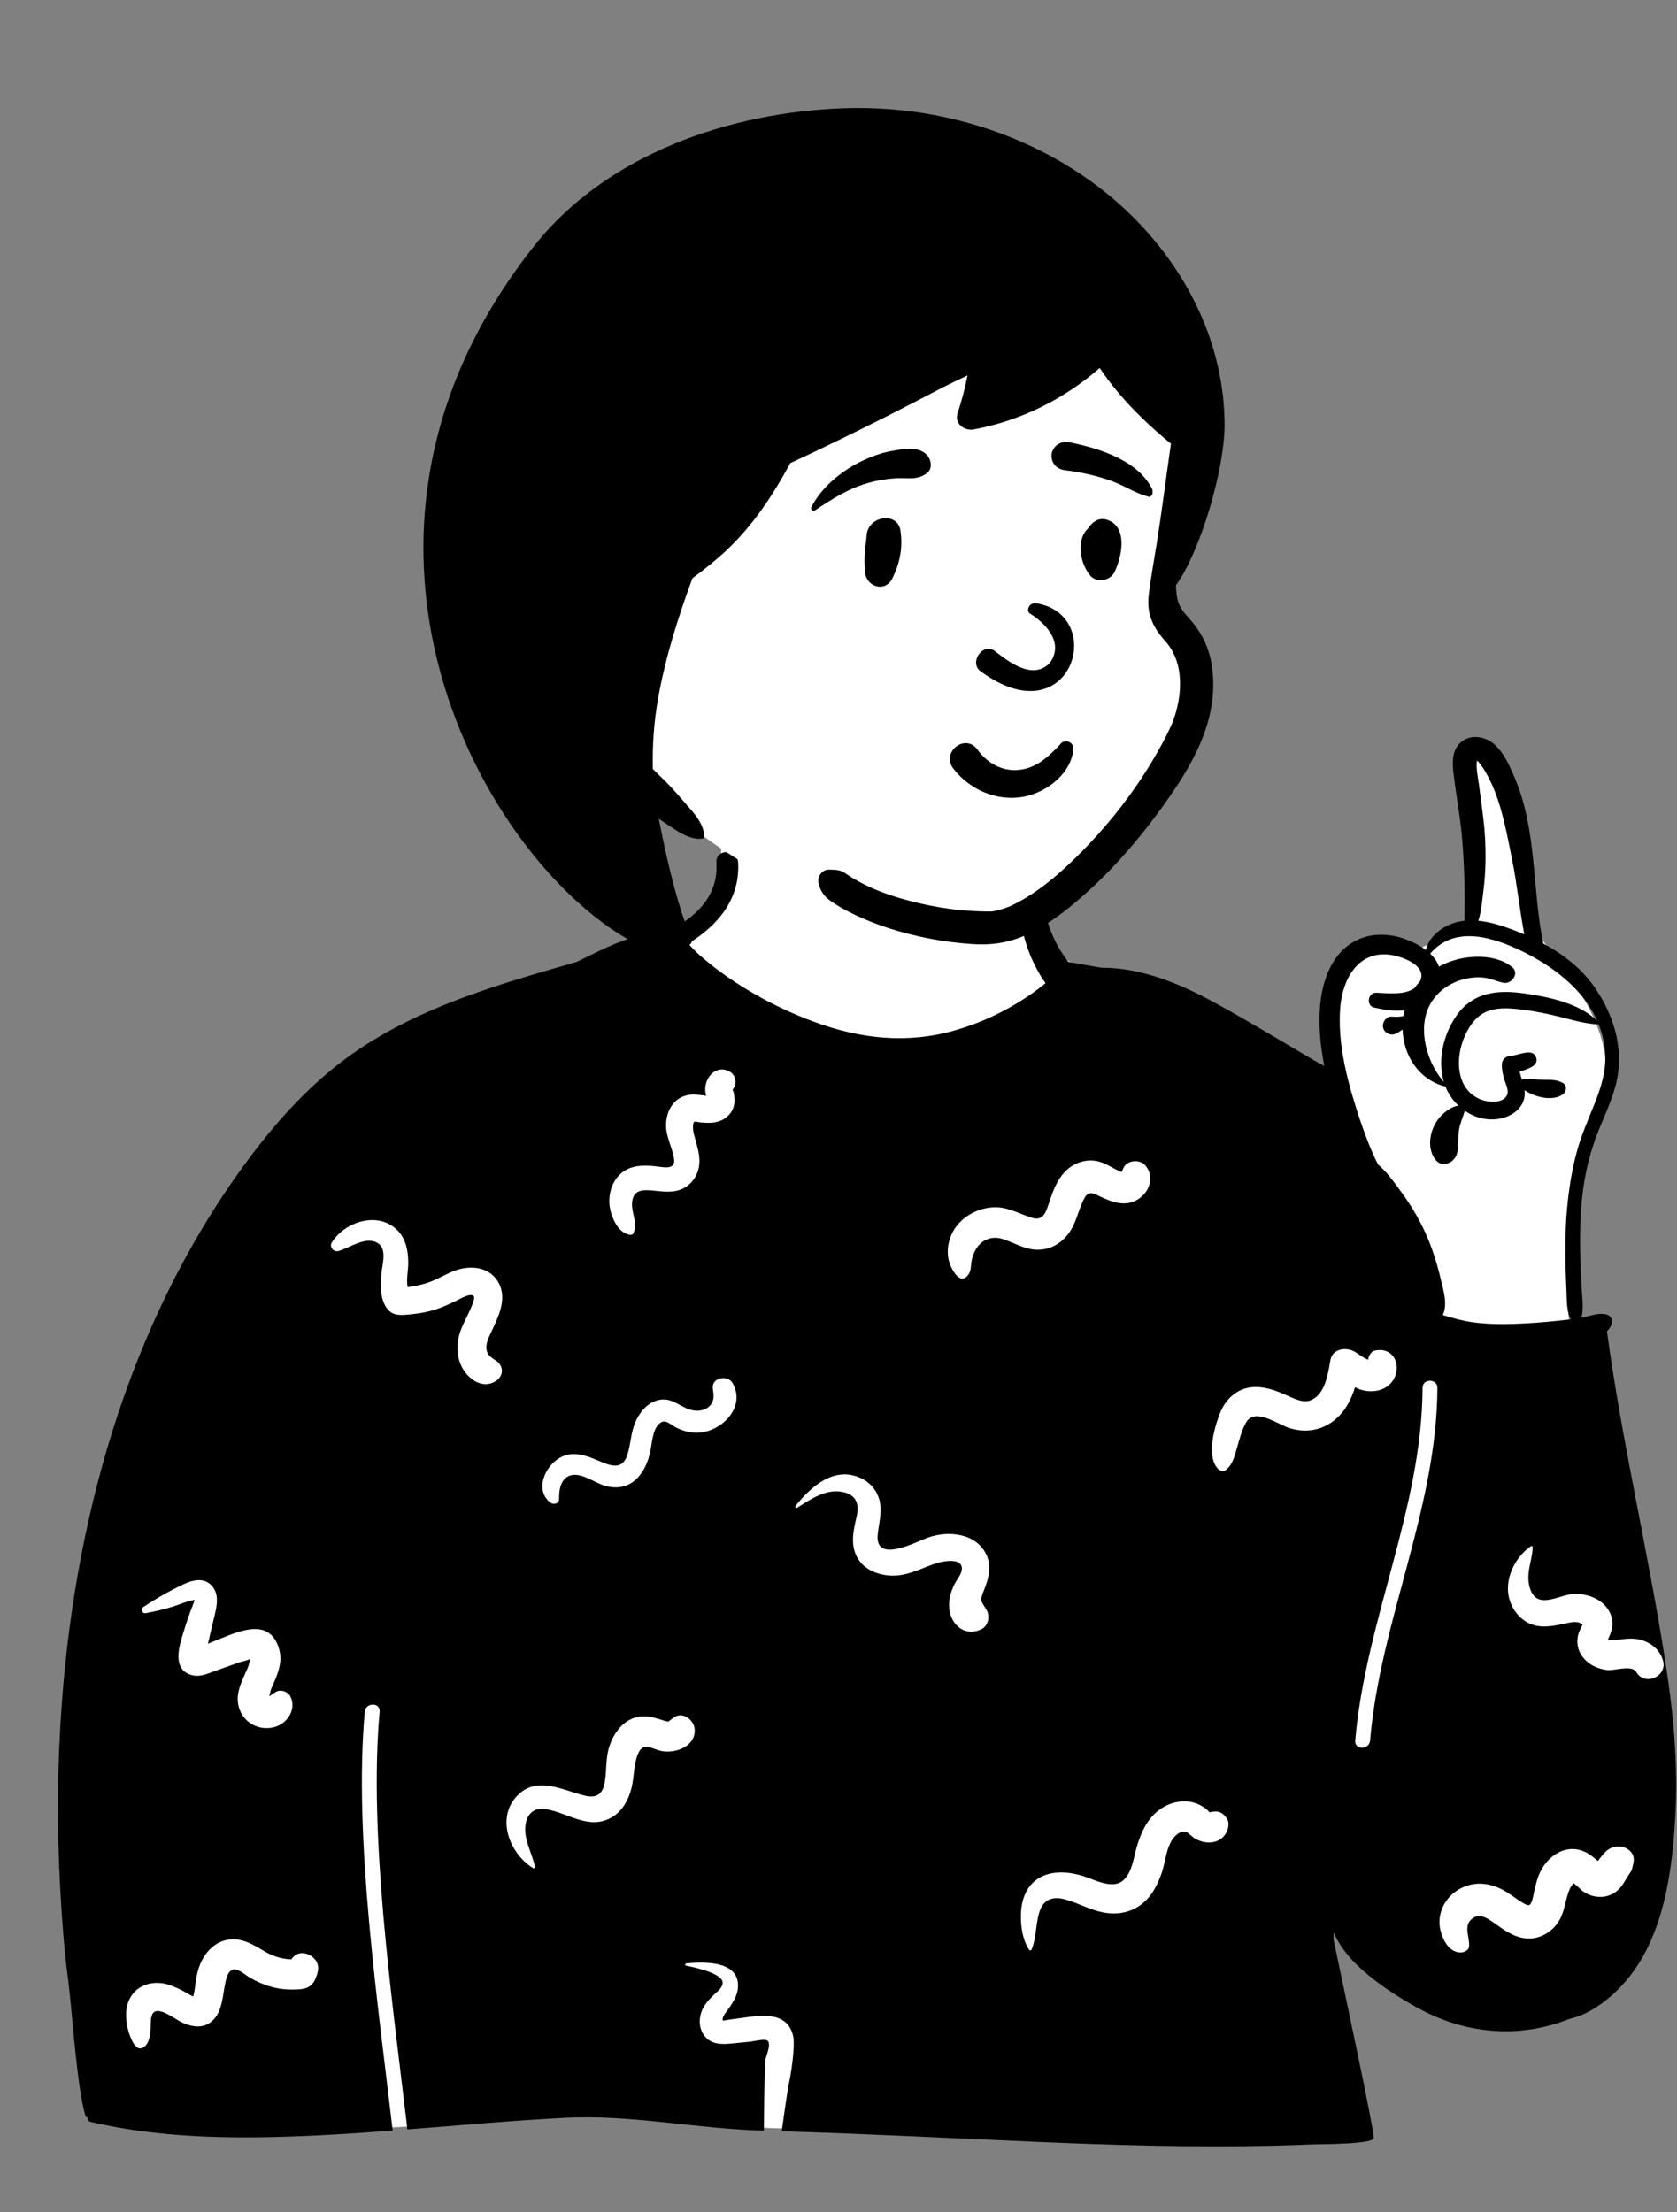
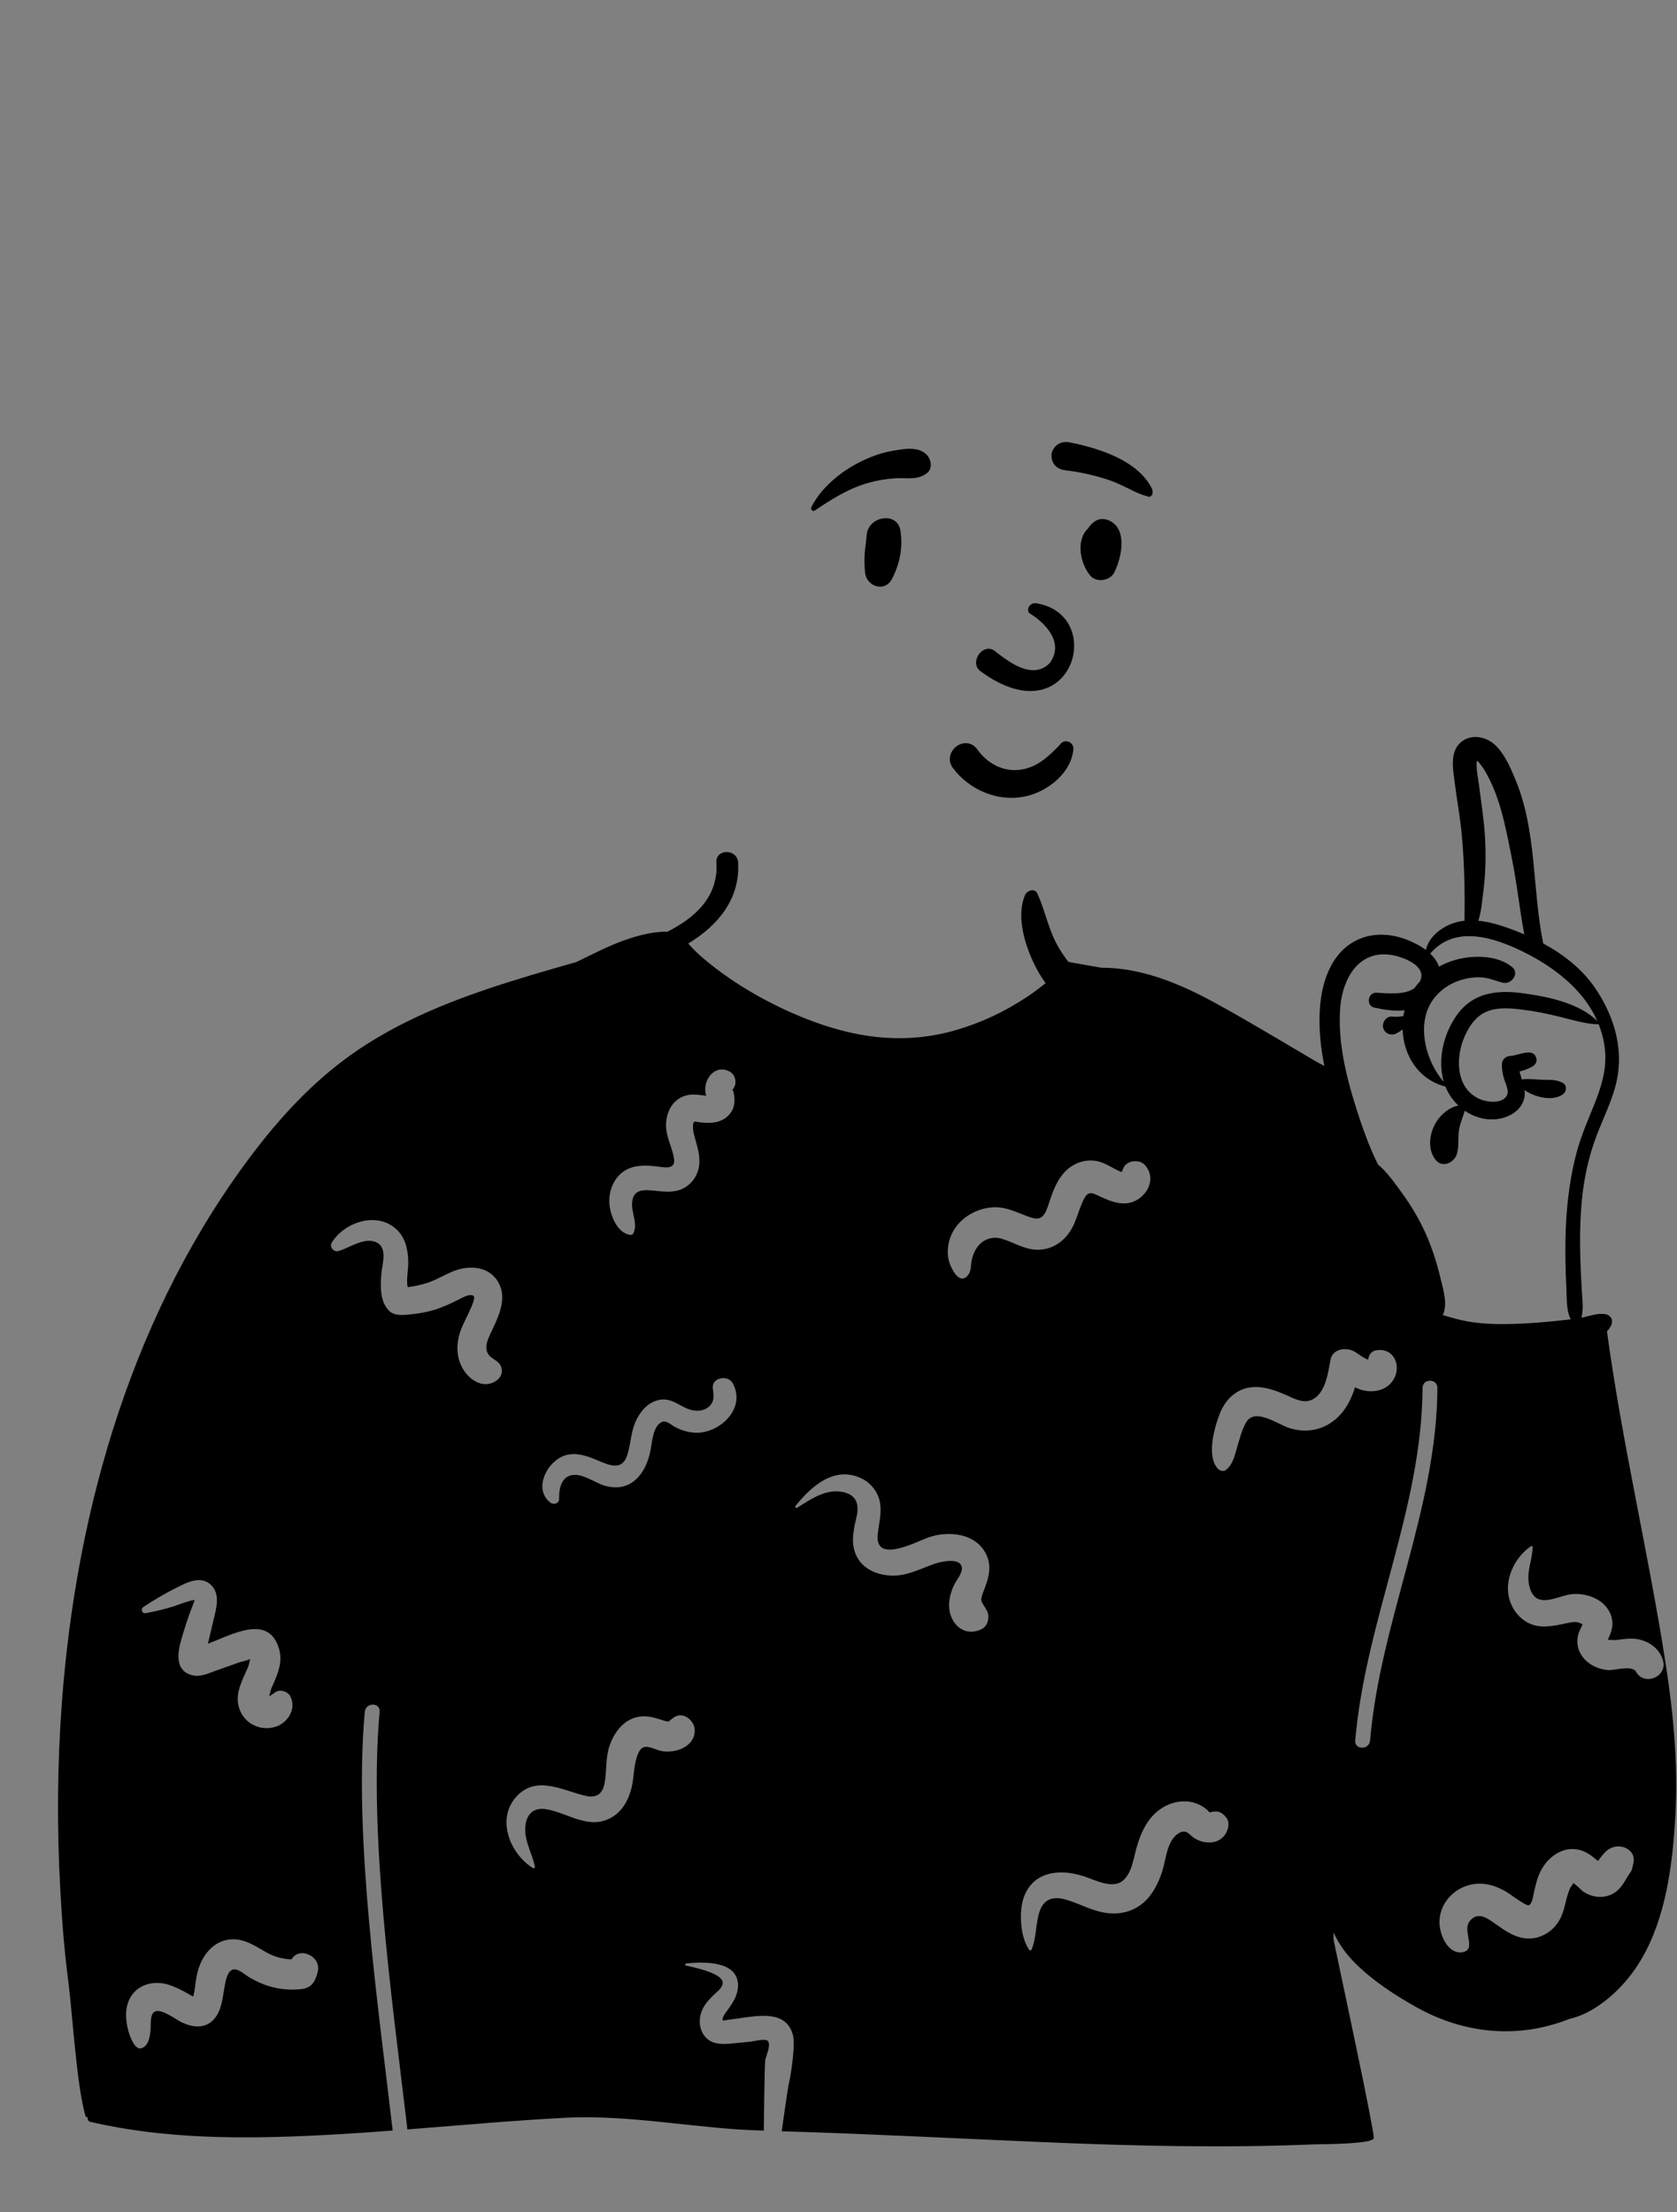
<svg xmlns="http://www.w3.org/2000/svg" width="191" height="252" viewBox="0 0 191 252" fill="none">
  <rect x="0" y="0" width="191" height="252" fill="#808080" stroke="none" />
-   <path fill-rule="evenodd" clip-rule="evenodd" d="M173.98 103.63C171.801 97.624 173.438 90.02 168.945 85.05C167.616 84.242 166.911 84.692 166.364 86.1C166.034 87.954 165.261 94.338 168.043 94.335C168.393 98.322 168.174 102.337 167.317 106.25C165.264 105.92 163.767 106.976 162.269 107.761C161.152 108.347 160.034 108.782 158.686 108.38C153.117 107.398 151.53 113.248 151.462 118.023C151.38 120.353 151.161 125.784 150.136 128.045C145.492 118.425 135.741 114.045 126.449 111.883C124.992 111.48 123.749 110.929 122.815 109.988C114.987 106.895 118.747 96.764 115.146 90.942C109.508 84.019 102.738 82.028 94.209 83.214C86.746 84.039 81.673 91.623 82.133 98.781C82.272 100.242 81.395 101.778 80.88 103.281C75.728 109.447 67.713 112.206 60.819 115.932C37.826 127.175 29.857 135.766 20.922 159.689C16.741 168.69 11.739 177.425 10.077 187.338C8.125 199.019 8.119 210.977 8.799 222.774C7.53 222.926 8.91 231.994 10.023 235.135C10.405 236.212 11.319 236.988 12.457 236.97C14.747 238.084 20.124 242.571 22.52 242.422C30.259 241.945 37.782 242.683 45.238 242.302C53.305 241.889 61.294 240.384 69.396 240.579C83.523 240.919 73.409 241.758 88.025 242.422C97.252 242.848 130.915 237.807 140.116 238.63C147.6 240.205 151.014 237.549 149.873 229.728C149.451 226.73 148.103 220.062 152.537 219.779C154.634 220.023 156.37 222.119 157.942 223.345C171.822 233.682 186.002 226.239 187.119 209.244C189.223 194.99 192.172 191.623 185.76 177.389C165.475 124.4 196.037 131.599 175.402 106.78C173.791 108.183 174.2 104.437 173.98 103.63Z" fill="white" />
  <path fill-rule="evenodd" clip-rule="evenodd" d="M166.271 84.653C167.378 83.565 169.138 83.835 170.218 84.803C171.316 85.786 171.978 87.331 172.542 88.663C175.073 94.65 174.483 101.206 175.764 107.471C178.107 108.737 180.222 110.389 181.719 112.613C183.995 115.99 185.074 119.924 183.933 123.926C183.344 125.998 182.342 127.917 181.628 129.944C180.866 132.101 180.399 134.344 180.175 136.622C179.955 138.858 179.926 141.107 179.989 143.352C180.023 144.514 180.084 145.675 180.145 146.835C180.2 147.875 180.384 148.96 180.136 149.979L180.105 150.096C180.202 150.081 180.297 150.062 180.392 150.041C181.208 149.859 181.926 149.576 182.778 149.688C183.441 149.775 183.785 150.328 183.504 150.954C183.382 151.226 183.219 151.455 183.023 151.649C184.734 164.309 187.723 176.766 189.69 189.386C190.582 195.111 191.125 200.854 190.819 206.651L190.786 207.226C190.474 212.548 189.707 218.414 187.003 223.069C185.74 225.248 184.003 227.182 181.899 228.574C180.935 229.213 179.902 229.711 178.78 229.961C172.966 232.277 166.819 231.709 161.336 228.646C158.871 227.27 156.411 225.666 154.398 223.675C153.42 222.707 152.476 221.475 151.897 220.129C151.899 220.431 151.844 220.74 151.905 221.038L152.027 221.627C152.94 226.002 156.42 242.17 156.466 243.527C156.492 244.26 150.33 244.242 149.661 244.264L149.642 244.265C139.663 244.681 129.677 244.459 119.703 244.046L118.916 244.014C109.243 243.604 98.717 243.053 89.034 242.771L89.054 242.609C89.17 241.739 89.734 237.87 89.797 237.573L89.799 237.563C90.073 236.457 90.603 233.015 90.324 231.873C89.606 228.933 86.372 229.604 84.096 229.916L83.617 229.979C83.248 230.03 82.352 230.161 82.36 230.17C82.118 229.918 82.694 229.203 82.835 229.012L82.949 228.854C83.56 227.998 84.113 227.109 84.053 226.006C83.906 223.312 80.057 223.464 78.166 223.651C78.033 223.664 77.978 223.872 78.132 223.903L78.505 223.981C79.705 224.239 82.37 224.895 82.31 225.889C82.275 226.453 81.675 226.869 81.308 227.224C80.903 227.616 80.501 228.038 80.203 228.52C79.628 229.446 79.497 230.696 80.066 231.66C80.722 232.772 81.885 232.902 83.05 232.801L83.116 232.795C83.372 232.771 83.629 232.746 83.885 232.721L85.423 232.571C85.804 232.534 87.028 232.213 87.385 232.434C87.892 232.748 87.283 234.138 87.168 234.596L87.162 234.628C87.064 235.291 87.005 242.237 86.996 242.696C79.449 242.521 71.902 240.842 64.356 241.236C58.361 241.55 52.382 242.091 46.398 242.561L46.248 241.276C44.589 227.284 41.989 208.821 43.237 194.981C43.334 193.897 41.644 193.904 41.547 194.981C40.256 209.292 43.081 228.517 44.724 242.69C42.176 242.884 39.628 243.06 37.077 243.194L36.426 243.227C27.745 243.661 18.784 243.687 10.288 241.695C10.026 241.634 9.938 241.372 9.992 241.154C9.908 241.203 9.781 241.175 9.745 241.057C8.756 237.793 8.253 229.483 7.804 225.887L7.774 225.652C7.314 222.158 7.05 218.624 6.859 215.109C6.475 208.078 6.521 201.038 7.041 194.014C8.695 171.613 15.283 148.982 29.108 130.979C32.45 126.627 36.255 122.646 40.821 119.566C45.3 116.544 50.323 114.416 55.421 112.687C58.791 111.543 62.214 110.565 65.636 109.588C65.766 109.524 65.895 109.46 66.025 109.397L66.221 109.303C67.438 108.726 68.636 108.094 69.883 107.581L70.158 107.468C71.964 106.744 74.069 106.102 76.024 106.124C79.191 104.529 81.851 102.117 81.593 98.249C81.487 96.66 83.981 96.662 84.069 98.249C84.302 102.472 81.701 105.467 78.386 107.477L78.402 107.493L78.418 107.511C78.935 108.098 79.489 108.644 80.087 109.151C83.666 112.199 88.193 114.729 92.719 116.394C98.028 118.349 103.333 118.934 108.823 117.354C111.695 116.527 114.405 115.253 116.896 113.604C117.657 113.101 118.385 112.562 119.085 111.985C118.423 111.081 117.895 110.106 117.452 109.073C116.56 106.993 115.823 104.176 116.733 101.98C116.957 101.439 117.847 101.105 118.157 101.794C119.013 103.679 119.37 105.716 120.367 107.56C120.747 108.261 121.185 108.927 121.675 109.555C121.675 109.588 125.419 110.229 125.419 110.229C129.944 110.227 134.205 111.966 138.209 114.139C140.575 115.423 142.901 116.789 145.22 118.157L149.752 120.832C150.086 121.029 150.46 121.219 150.834 121.422C150.397 119.262 150.183 117.06 150.327 114.876C150.545 111.584 151.825 107.982 155.216 106.809C156.819 106.253 158.674 106.424 160.231 107.042C160.95 107.327 161.731 107.705 162.399 108.21C162.722 106.756 164.085 105.666 165.454 105.184C165.897 105.027 166.352 104.928 166.812 104.879C166.799 104.646 166.797 104.41 166.801 104.167L166.804 103.983C166.825 102.905 166.816 101.828 166.793 100.752C166.751 98.712 166.654 96.715 166.447 94.682C166.274 92.999 165.974 91.335 165.751 89.659L165.658 88.938C165.47 87.518 165.154 85.751 166.271 84.653ZM30.142 222.282L29.764 222.058C28.527 221.327 27.253 220.654 25.754 220.992C24.326 221.314 23.314 222.474 22.781 223.78C22.53 224.398 22.399 225.02 22.302 225.678C22.247 226.046 22.21 226.418 22.146 226.784L22.124 226.898C22.095 227.044 22.05 227.247 22.009 227.424C21.62 227.252 21.227 226.98 20.909 226.819L20.651 226.689C20.048 226.389 19.42 226.103 18.763 225.964C17.338 225.662 15.758 226.098 14.944 227.375C14.248 228.466 14.262 229.753 14.528 230.976L14.547 231.061C14.663 231.569 15.26 233.602 16.129 233.306C16.974 233.017 17.087 231.893 17.151 231.145L17.155 231.073C17.184 230.509 17.072 229.323 17.711 229.109C18.51 228.841 20.046 230.064 20.741 230.383C21.984 230.954 23.35 231.123 24.362 230.012C25.269 229.015 25.346 227.557 25.58 226.293L25.641 225.975C25.766 225.333 26.007 224.308 26.717 224.333C27.297 224.355 27.934 224.957 28.413 225.242C28.941 225.557 29.489 225.82 30.062 226.044C31.399 226.567 32.886 226.734 34.308 226.58C35.132 226.491 35.669 226.097 35.96 225.322C36.059 225.094 36.134 224.859 36.186 224.616C36.648 222.88 34.124 221.641 33.194 223.194C32.121 223.154 31.121 222.864 30.142 222.282ZM185.444 210.674C184.674 210.125 183.629 210.243 182.942 210.862L182.901 210.9C182.71 211.085 182.28 211.564 182.002 211.985L181.915 211.918C181.901 211.907 181.887 211.896 181.874 211.885L181.837 211.854C181.268 211.373 180.674 210.933 179.942 210.736C178.035 210.224 176.302 211.501 175.469 213.138C175.074 213.915 174.905 214.717 174.708 215.555L174.692 215.632C174.612 216.022 174.509 216.814 174.167 217.007C174.041 217.078 173.756 216.938 173.474 216.775C172.83 216.403 172.252 215.929 171.621 215.538C170.141 214.619 168.459 214.239 166.797 214.902C165.152 215.557 163.973 217.104 163.945 218.907C163.924 220.235 164.814 222.554 166.488 222.392C166.823 222.36 167.255 222.153 167.309 221.767C167.453 220.741 166.645 219.48 167.572 218.633C168.469 217.814 169.398 218.503 170.21 219.071L170.792 219.479C171.736 220.136 172.71 220.737 173.906 220.809C175.419 220.899 176.817 220.063 177.578 218.774C178.267 217.609 178.277 216.291 178.815 215.095C178.933 214.834 179.236 214.593 179.135 214.472C179.543 214.685 180.07 215.297 180.324 215.469C181.589 216.323 183.281 216.317 184.39 215.184C184.832 214.734 185.114 214.177 185.441 213.647C185.559 213.455 185.707 213.277 185.815 213.08C185.855 213.008 185.919 212.738 185.973 212.498L186.055 212.116L186.063 212.053C186.133 211.476 185.929 211.021 185.444 210.674ZM136.701 205.629C135.247 204.865 133.455 205.156 132.146 206.081C130.677 207.118 129.956 208.712 129.466 210.397C129.11 211.623 128.939 213.314 127.914 214.202C126.721 215.236 124.721 214.139 123.462 213.731C121.939 213.239 120.108 213.037 118.622 213.766C117.165 214.48 116.463 215.938 116.312 217.499C116.172 218.956 116.381 220.875 117.212 222.094C117.293 222.214 117.45 222.183 117.501 222.056C118.047 220.711 117.942 219.172 118.386 217.78C118.859 216.294 119.969 215.979 121.377 216.379C122.847 216.796 124.192 217.576 125.704 217.854C127.315 218.15 128.91 217.845 130.18 216.779C131.249 215.883 131.896 214.578 132.333 213.278C132.759 212.01 132.829 210.312 133.736 209.26C133.965 208.994 134.364 208.673 134.735 208.639C135.286 208.589 135.485 208.998 135.929 209.312C137.102 210.14 138.975 210.156 139.693 208.7C139.929 208.223 140.045 207.546 139.693 207.079C139.077 206.261 138.57 206.267 137.757 206.444C137.731 206.422 137.702 206.394 137.669 206.356L137.644 206.326C137.429 206.053 137.011 205.792 136.701 205.629ZM79.123 197.032C79.075 195.937 77.757 194.886 76.718 195.651C76.55 195.773 76.385 195.898 76.223 196.028L76.157 196.099C75.963 196.099 75.783 196.048 75.592 195.987L75.258 195.88C74.381 195.602 73.537 195.377 72.601 195.583C70.99 195.937 69.968 197.327 69.443 198.803C68.954 200.178 69.115 201.581 68.885 202.991C68.668 204.328 67.981 204.85 66.692 204.564L66.625 204.548C64.06 203.934 61.138 202.216 58.889 204.571C56.46 207.116 58.049 211.158 60.708 212.793C60.825 212.865 60.953 212.747 60.926 212.626C60.573 210.982 59.542 209.414 59.888 207.669C60.127 206.46 60.967 205.887 62.166 206.08C64.687 206.486 67.045 208.496 69.631 207.037C70.923 206.308 71.635 204.939 71.957 203.536C72.246 202.274 72.164 200.85 72.72 199.66C73.327 198.357 74.351 199.301 75.454 199.479C77.014 199.731 79.206 198.912 79.123 197.032ZM163.71 158.094C163.715 157.006 162.025 157.005 162.02 158.094C161.957 171.879 155.511 184.62 154.353 198.268C154.261 199.352 155.952 199.346 156.043 198.268C157.202 184.616 163.647 171.901 163.71 158.094ZM24.146 180.658C23.256 179.65 21.953 179.963 20.894 180.468C19.303 181.226 17.781 182.079 16.322 183.065C15.963 183.307 16.19 183.834 16.612 183.753C17.682 183.547 18.724 183.317 19.762 182.983C20.542 182.732 21.354 182.368 22.168 182.239C22.117 182.426 22.055 182.609 21.982 182.79C21.849 183.159 21.694 183.521 21.562 183.891C21.3 184.629 21.064 185.378 20.835 186.127L20.722 186.502C20.246 188.073 19.784 190.359 21.979 190.842C22.793 191.022 23.6 190.667 24.357 190.388L24.513 190.331L27.276 189.352C27.605 189.235 28.215 189.154 28.488 188.949L28.445 189.159C28.388 189.437 28.332 189.71 28.213 189.988L28.146 190.141C27.459 191.698 26.594 193.255 27.395 194.976C28.081 196.45 29.701 197.149 31.264 196.731C32.748 196.333 33.822 194.661 33.054 193.206C32.767 192.664 31.93 192.399 31.397 192.737L31.254 192.832C31.086 192.942 30.798 193.13 30.791 193.165C30.751 193.175 30.709 193.185 30.667 193.196C30.757 192.932 30.817 192.527 30.896 192.347L31.185 191.69C31.723 190.456 32.189 189.2 31.779 187.816C30.603 183.852 26.618 186.105 23.678 187.237C23.721 187.069 23.763 186.904 23.799 186.742C23.926 186.168 24.064 185.597 24.201 185.026L24.483 183.846C24.736 182.76 24.933 181.55 24.146 180.658ZM174.566 176.234C174.568 176.14 174.453 176.068 174.372 176.123C172.493 177.387 171.235 180.026 171.941 182.275C172.284 183.366 173.014 184.324 174.037 184.854C175.31 185.513 176.716 185.262 178.053 184.98L178.621 184.859C179.022 184.774 179.417 184.713 179.824 184.825C179.964 184.864 180.126 184.986 180.259 185.012C180.204 185.105 180.146 185.267 180.116 185.327L180.02 185.522C179.922 185.72 179.827 185.926 179.768 186.133C179.568 186.83 179.617 187.578 179.941 188.227C180.544 189.438 181.809 190.12 183.125 190.236C183.91 190.306 185.886 189.619 186.353 190.451C187.281 192.104 189.922 190.992 189.409 189.163C189.061 187.926 188.077 187.126 186.857 186.792C186.207 186.614 185.534 186.638 184.873 186.711C184.614 186.739 184.356 186.779 184.096 186.807L183.902 186.825C183.952 186.821 183.364 186.807 183.128 186.791L183.179 186.655C183.186 186.636 183.193 186.619 183.199 186.607C183.462 186.044 183.656 185.484 183.641 184.856C183.612 183.722 182.879 182.734 181.915 182.188C181.027 181.685 179.97 181.484 178.961 181.597C177.851 181.72 176.274 182.599 175.183 182.136C174.361 181.787 174.082 180.569 174.069 179.771C174.05 178.57 174.533 177.431 174.566 176.234ZM98.007 168.352C94.983 166.994 92.386 169.313 90.612 171.532C90.52 171.646 90.635 171.839 90.779 171.75L91.015 171.603C92.464 170.694 94.071 169.62 95.866 169.929C97.492 170.21 97.894 171.274 97.571 172.724L97.476 173.132C97.132 174.625 96.868 176.17 97.725 177.559C98.533 178.87 100.111 179.443 101.588 179.478C103.292 179.519 104.763 178.726 106.322 178.173L106.445 178.13C107.106 177.901 109.521 177.304 109.554 178.664C109.57 179.286 108.904 180.016 108.648 180.575C108.313 181.306 108.091 182.074 108.095 182.886C108.104 184.911 109.793 186.556 111.792 185.574C112.569 185.192 112.769 184.096 112.364 183.392C111.793 182.399 111.562 182.451 111.962 181.408L112.077 181.115C112.569 179.859 112.961 178.566 112.408 177.248C111.304 174.615 107.994 174.296 105.628 175.168L105.542 175.201C104.07 175.771 99.661 178.057 99.965 174.824C100.085 173.551 100.471 172.33 100.201 171.043C99.95 169.847 99.116 168.85 98.007 168.352ZM83.435 157.539C82.883 156.567 81.03 156.915 81.184 158.149L81.233 158.533C81.296 159.059 81.309 159.553 80.946 160.021C80.505 160.589 79.751 160.76 79.066 160.674C77.617 160.49 76.692 159.145 75.097 159.459C73.802 159.714 72.907 160.774 72.389 161.93C71.841 163.154 71.853 164.481 71.445 165.742C70.974 167.192 69.971 167.125 68.719 166.618L68.449 166.507C67.251 166.008 66.049 165.455 64.714 165.693C62.497 166.089 60.587 169.499 62.665 171.146C63.04 171.443 63.695 171.288 63.679 170.726L63.677 170.619C63.667 169.596 63.925 168.276 65.097 168.035C66.34 167.779 67.744 168.914 68.898 169.241C71.887 170.086 73.59 167.836 74.098 165.174L74.116 165.072C74.278 164.14 74.406 162.416 75.381 161.98C75.9 161.747 76.454 162.32 76.888 162.55C77.563 162.908 78.287 163.136 79.05 163.194C81.873 163.409 85.081 160.439 83.435 157.539ZM154.078 153.863C153.148 153.459 151.76 153.684 151.533 154.898L151.395 155.662C151.125 157.138 150.695 158.984 149.244 159.516C148.337 159.848 147.295 159.265 146.482 158.91C145.505 158.483 144.552 158.117 143.482 158.015C141.311 157.809 139.694 159.066 138.926 161.03L138.859 161.205C138.239 162.855 137.402 166.011 138.758 167.35C138.956 167.545 139.355 167.64 139.598 167.458C140.399 166.857 140.602 165.868 140.877 164.941L140.901 164.862C141.193 163.899 141.432 162.839 141.96 161.972C142.939 160.36 145.496 162.201 146.726 162.626C148.745 163.324 150.84 162.916 152.383 161.423C153.358 160.479 153.934 159.285 154.33 158.022C154.583 158.153 154.846 158.266 155.129 158.342C156.206 158.634 157.485 158.48 158.305 157.664C159.845 156.131 159.01 153.382 156.662 153.827C156.2 153.914 155.896 154.356 155.841 154.807L155.81 154.878C155.219 154.683 154.573 154.077 154.078 153.863ZM45.293 140.17C43.099 137.913 39.293 139.137 37.793 141.531C37.481 142.028 37.995 142.657 38.542 142.506C39.848 142.146 41.69 140.729 43.07 141.631C44.093 142.3 43.537 144.047 43.443 145.024L43.43 145.17C43.311 146.501 43.284 148.321 44.32 149.317C44.917 149.891 45.831 149.813 46.618 149.731L46.868 149.705C47.795 149.612 48.715 149.449 49.603 149.163C50.42 148.901 51.193 148.545 51.96 148.168L52.152 148.073C52.492 147.905 53.624 147.237 53.963 147.656C54.14 147.875 53.701 148.834 53.61 149.048C53.266 149.853 52.829 150.61 52.514 151.429C51.958 152.871 51.911 154.499 52.692 155.875C53.448 157.209 55.087 158.29 56.54 157.265C57.371 156.678 57.369 155.611 56.54 155.024C56.101 154.713 55.658 154.509 55.477 153.987C55.24 153.308 55.545 152.587 55.84 151.958L56.193 151.21C56.974 149.538 57.755 147.616 56.663 145.908C55.535 144.145 53.243 144.117 51.51 144.851C50.52 145.271 49.617 145.833 48.586 146.157C47.872 146.382 47.156 146.532 46.425 146.614C46.263 145.735 46.493 144.75 46.495 143.876C46.499 142.549 46.252 141.158 45.293 140.17ZM158.398 108.768C154.696 108.225 152.905 111.537 152.649 114.726C152.419 117.622 152.888 120.526 153.621 123.341C153.895 124.385 154.204 125.416 154.527 126.431C155.047 128.061 155.611 129.688 156.298 131.256C156.507 131.729 156.718 132.205 156.955 132.661C157.765 133.326 158.459 134.222 159.089 135.082L159.503 135.651L159.614 135.804C160.686 137.271 161.6 138.793 162.348 140.448C163.061 142.024 163.591 143.667 164.003 145.344L164.104 145.763C164.421 147.054 164.888 148.595 164.324 149.796C165.433 150.138 166.536 150.449 167.714 150.614C169.341 150.842 171.033 150.857 172.675 150.797C174.261 150.739 175.845 150.616 177.425 150.447L178.563 150.322C178.68 150.308 178.798 150.295 178.916 150.28C178.872 150.225 178.833 150.163 178.806 150.096C178.401 149.124 178.453 147.996 178.408 146.95L178.402 146.835C178.343 145.675 178.307 144.514 178.293 143.352C178.265 141.17 178.324 138.983 178.563 136.812C178.77 134.913 179.093 133.012 179.598 131.167C180.107 129.297 180.885 127.54 181.603 125.744C182.313 123.969 182.898 122.145 182.835 120.209C182.795 118.979 182.524 117.782 182.066 116.652C182.045 116.669 182.018 116.681 181.986 116.679C180.547 116.626 179.184 116.21 177.794 115.859C176.319 115.485 174.809 115.179 173.3 114.997L172.98 114.959C171.723 114.818 170.353 114.749 169.191 115.289C167.934 115.874 167.142 117.176 166.664 118.425L166.611 118.569C165.763 120.937 165.957 124.097 168.581 125.218C169.394 125.566 171.251 125.78 171.669 124.677C171.857 124.174 171.471 123.43 171.325 122.954C171.154 122.388 171.042 121.83 171.055 121.238C171.065 120.719 171.461 120.327 171.966 120.286L172.012 120.283C172.929 120.243 174.819 119.186 175.003 120.708C175.039 121.003 174.813 121.314 174.574 121.458C174.093 121.743 173.59 121.934 173.066 122.05C173.138 122.367 173.239 122.677 173.339 122.986C173.398 122.956 173.463 122.937 173.533 122.931C174.308 122.868 175.075 122.99 175.85 122.999L176.274 123.002C176.876 123.007 177.401 123.04 177.984 123.352C178.523 123.639 178.428 124.36 177.984 124.668C176.82 125.476 174.849 125.002 173.636 124.182C173.689 124.598 173.664 125.023 173.486 125.469C172.962 126.793 171.46 127.452 170.117 127.509C168.923 127.559 167.782 127.183 166.829 126.524C166.635 127.219 166.322 127.887 166.187 128.608C166.01 129.555 166.221 130.662 165.891 131.552C165.562 132.448 164.288 133.048 163.55 132.169C162.471 130.884 162.807 128.849 163.755 127.547C164.26 126.858 165.177 126.067 166.111 125.943C165.462 125.332 164.943 124.577 164.615 123.745C164.592 123.755 164.564 123.757 164.535 123.749C161.499 122.918 159.847 120.166 159.745 117.277C159.521 117.438 159.289 117.582 159.046 117.711C158.465 118.024 157.719 117.749 157.54 117.1C157.375 116.495 157.855 115.749 158.529 115.8C158.913 115.832 159.3 115.834 159.682 115.77C159.735 115.762 159.786 115.752 159.838 115.741C159.872 115.519 159.917 115.297 159.971 115.077C158.824 115.208 157.624 115.02 156.515 114.775C155.56 114.566 155.782 113.046 156.743 113.082L156.898 113.089C158.159 113.149 160.021 113.353 161.102 112.554C161.292 112.279 161.503 112.019 161.731 111.774C161.761 111.712 161.786 111.647 161.81 111.579C162.391 109.905 159.638 108.95 158.398 108.768ZM125.171 132.317C123.73 131.931 122.213 132.457 121.222 133.545C120.389 134.46 119.958 135.583 119.573 136.732L119.353 137.393C119.032 138.328 118.664 139.07 117.519 138.714C116.052 138.257 114.78 137.46 113.184 137.523C111.734 137.58 110.314 138.204 109.304 139.251C108.271 140.321 107.778 141.812 107.997 143.281L108.012 143.37C108.126 144.047 109.115 146.463 110.164 145.351C110.632 144.855 110.54 144.306 110.651 143.676C110.757 143.076 110.983 142.487 111.353 142C112.01 141.138 113.066 140.801 114.098 141.106C115.46 141.509 116.663 142.339 118.13 142.358C119.673 142.379 120.983 141.579 121.835 140.322C122.522 139.307 122.767 138.119 123.25 137.016L123.297 136.911C123.703 136.003 123.98 135.675 124.91 136.109L125.235 136.265C126.627 136.927 128.193 137.533 129.633 136.6C130.971 135.733 131.541 133.991 130.416 132.723C129.795 132.023 128.358 132.142 127.955 133.04C127.884 133.195 127.818 133.351 127.754 133.508C127.631 133.471 127.511 133.425 127.397 133.361C126.643 133.021 125.987 132.535 125.171 132.317ZM83.103 122.062C81.46 121.176 80.087 122.919 80.35 124.493L80.363 124.562C80.372 124.609 80.394 124.713 80.422 124.832C80.338 124.821 80.255 124.807 80.172 124.785L79.79 124.739C79.19 124.669 78.608 124.633 78.007 124.825C76.589 125.281 75.892 126.66 75.858 128.073C75.823 129.481 76.552 130.617 76.766 131.963C76.985 133.339 75.561 132.946 74.632 132.845L74.595 132.842C73.302 132.711 71.943 132.708 70.869 133.551C69.759 134.422 69.267 135.926 69.424 137.304C69.566 138.548 70.344 140.462 71.753 140.659C71.892 140.678 72.051 140.648 72.122 140.509C72.692 139.4 71.899 138.176 71.989 137.006C72.087 135.719 72.907 135.505 74.038 135.588C75.135 135.669 76.229 135.902 77.313 135.575C78.488 135.219 79.341 134.21 79.583 133.02C79.849 131.708 79.36 130.487 79.043 129.241C78.937 128.827 78.886 128.41 78.958 127.987C78.974 127.895 79.053 127.811 79.082 127.775C79.263 127.741 79.532 127.827 79.687 127.844L79.906 127.865C81.097 127.973 82.243 127.901 83.094 126.917C83.53 126.413 83.691 125.796 83.647 125.146L83.626 124.883C83.602 124.631 83.558 124.297 83.427 124.158L83.425 124.151C83.469 124.092 83.511 124.031 83.549 123.968L83.586 123.905C83.951 123.297 83.739 122.405 83.103 122.062ZM167.317 106.636C165.68 106.636 164.133 107.171 162.895 108.627C163.337 109.047 163.689 109.536 163.884 110.108C164.49 109.777 165.132 109.517 165.789 109.333C167.794 108.773 170.537 108.781 172.223 110.157C173.106 110.876 172.136 112.165 171.185 111.943C170.334 111.744 169.594 111.376 168.701 111.334C167.925 111.296 167.165 111.398 166.421 111.622C165.287 111.964 164.256 112.613 163.497 113.507C163.244 113.807 163.022 114.132 162.836 114.484C161.42 117.172 162.487 121.027 164.442 123.24C163.675 120.691 164.439 117.685 165.967 115.574C167.806 113.032 170.556 112.744 173.454 113.141L173.55 113.154C176.353 113.549 179.824 114.24 181.92 116.301C181.711 115.825 181.47 115.365 181.199 114.919C179.611 112.302 176.976 110.261 174.242 108.804C173.784 108.557 173.321 108.329 172.861 108.117C171.109 107.312 169.157 106.636 167.317 106.636ZM168.213 86.668L168.206 86.697C168.205 86.703 168.204 86.708 168.202 86.714C168.106 87.573 168.334 88.56 168.451 89.427L168.466 89.55C168.711 91.524 169.035 93.5 169.14 95.489C169.243 97.402 169.204 99.386 168.974 101.29L168.94 101.561C168.804 102.599 168.724 103.816 168.374 104.882C169.721 105.011 171.069 105.444 172.295 105.905C172.734 106.072 173.171 106.247 173.607 106.433C173.062 103.535 172.77 100.595 172.178 97.706L172.062 97.131C171.419 93.935 170.815 90.719 169.153 87.859C168.931 87.479 168.692 87.16 168.422 86.82C168.363 86.742 168.293 86.691 168.213 86.668Z" fill="black" />
-   <path fill-rule="evenodd" clip-rule="evenodd" d="M88.872 17.516C120.894 15.94 123.131 25.251 127.528 31.187C129.71 34.133 135.344 38.495 136.279 48.569C136.928 55.563 132.798 63.623 132.798 69.872C132.798 73.061 136.701 79.909 134.884 84.558C130.839 94.906 122.274 106.389 111.36 106.389C100.446 106.389 80.299 100.372 68.239 83.098C64.289 77.44 56.851 19.091 88.872 17.516Z" fill="white" />
-   <path fill-rule="evenodd" clip-rule="evenodd" d="M135.481 70.496C134.782 69.724 134.239 69.09 134.057 68.029C133.981 67.587 133.947 67.133 133.932 66.677C136.74 62.75 139.47 53.474 139.47 48.401C139.469 41.244 136.831 34.357 132.5 28.661C124.058 17.567 110.004 11.88 96.251 12.326C83.08 12.75 69.071 17.607 60.856 27.989C33.597 62.434 56.475 100.058 73.231 107.885C74.689 108.567 79.4 108.33 78.744 106.875C76.859 102.695 75.373 94.995 75.027 93.262C75.563 93.624 76.104 93.977 76.647 94.342C77.608 94.987 78.897 95.724 80.106 95.511C80.162 95.501 80.198 95.439 80.201 95.386C80.255 94.251 79.444 93.085 78.73 92.275C77.739 91.151 76.797 89.999 75.73 88.944C75.276 88.494 74.815 88.048 74.355 87.602C74.296 84.927 74.475 82.238 74.955 79.548C75.785 74.883 77.218 70.339 78.863 65.867C80.239 64.852 81.574 63.785 82.81 62.618C85.787 59.81 88.058 56.373 90.005 52.759C90.029 52.748 90.054 52.736 90.077 52.725C93.853 50.969 97.596 49.145 101.31 47.264C103.227 46.294 105.13 45.3 107.034 44.307C108.069 43.766 109.136 43.274 110.194 42.764C109.909 44.227 109.524 45.668 109.058 47.086C108.673 48.251 109.848 49.111 110.887 48.919C114.426 48.264 117.846 46.947 120.924 45.083C122.45 44.159 123.901 43.092 125.247 41.921C126.593 43.927 128.228 45.808 129.878 47.427C130.991 48.52 132.155 49.559 133.364 50.544C132.817 54.313 132.348 58.089 131.754 61.849C131.444 63.815 131.07 65.78 130.835 67.756C130.579 69.91 131.291 71.445 132.709 73.019C134.691 75.219 134.689 78.402 133.93 81.135C133.837 81.473 133.721 81.803 133.601 82.13C133.575 82.198 133.501 82.382 133.474 82.454C133.474 82.456 133.474 82.458 133.472 82.462C133.472 82.464 133.47 82.467 133.47 82.469C133.467 82.469 133.467 82.471 133.465 82.473V82.477V82.479L133.463 82.481C133.374 82.688 133.279 82.891 133.184 83.094C132.751 84.009 132.267 84.903 131.765 85.783C129.293 90.124 126.17 94.095 122.613 97.599C120.956 99.231 119.234 100.748 117.289 101.991C116.879 102.251 116.46 102.502 116.032 102.733C115.801 102.857 115.565 102.974 115.328 103.092C114.982 103.263 115.125 103.196 114.914 103.28C114.532 103.43 114.141 103.561 113.741 103.665C113.528 103.72 113.313 103.766 113.095 103.806C113.093 103.806 113.089 103.809 113.082 103.809C113.08 103.809 113.078 103.811 113.076 103.809C113.074 103.811 113.07 103.811 113.065 103.811C112.985 103.817 112.841 103.83 112.814 103.83C109.78 103.84 106.772 103.433 103.835 102.678C102.244 102.268 100.655 101.771 99.16 101.089C98.399 100.74 97.656 100.353 96.944 99.915C96.624 99.719 96.322 99.482 95.987 99.311C95.484 99.053 94.991 99.081 94.448 99.058C93.62 99.024 93.033 99.89 93.236 100.651C93.483 101.579 93.872 102.126 94.67 102.678C95.308 103.118 95.984 103.506 96.673 103.859C98.173 104.631 99.76 105.258 101.365 105.772C104.372 106.731 107.536 107.321 110.684 107.537C112.977 107.693 114.963 107.387 117.05 106.421C119.253 105.4 121.229 103.876 123.056 102.295C127.148 98.757 130.708 94.465 133.727 89.986C136.565 85.776 138.766 81.192 138.041 75.965C137.752 73.869 136.898 72.064 135.481 70.496Z" fill="black" />
  <path fill-rule="evenodd" clip-rule="evenodd" d="M112.152 90.274C110.732 89.695 109.465 88.728 108.538 87.493C108.216 87.063 108.133 86.61 108.2 86.195C108.276 85.729 108.552 85.306 108.928 85.023C109.305 84.739 109.777 84.598 110.233 84.67C110.63 84.732 111.024 84.949 111.337 85.399L111.402 85.489C111.953 86.235 112.67 86.847 113.488 87.241C114.276 87.621 115.158 87.798 116.07 87.695C117.808 87.499 119.005 86.558 120.278 85.282C120.436 85.121 120.594 84.955 120.752 84.786C120.852 84.633 120.992 84.534 121.146 84.483C121.317 84.425 121.511 84.429 121.689 84.491C121.86 84.55 122.013 84.664 122.116 84.814C122.213 84.958 122.269 85.135 122.251 85.339C122.134 86.661 121.443 87.842 120.461 88.769C119.37 89.799 117.924 90.511 116.563 90.761C115.064 91.036 113.536 90.839 112.152 90.274ZM117.271 69.866C118.866 70.836 121.297 73.098 119.581 75.504C117.56 77.624 114.652 75.193 113.219 74.093C111.89 73.241 110.396 75.433 111.629 76.428C121.986 84.099 126.19 70.12 118.078 68.726C117.184 68.572 116.853 69.566 117.271 69.866ZM98.711 60.943C98.887 58.754 102.219 58.257 102.551 60.423C102.847 62.363 102.498 64.145 101.624 65.892C100.79 67.561 98.692 66.782 98.533 65.263C98.32 63.226 98.601 62.304 98.711 60.943ZM124.076 59.974C124.541 59.365 125.212 58.95 126.015 59.184C128.526 59.919 127.786 63.485 126.904 65.22C126.425 66.163 124.876 66.402 124.176 65.572C123.035 64.219 122.489 61.516 123.939 60.182C123.979 60.114 124.023 60.044 124.076 59.974ZM101.589 51.365L101.986 51.296C103.213 51.084 104.738 50.88 105.606 51.867C106.067 52.39 106.225 53.362 105.606 53.863C104.518 54.745 103.314 54.403 102.01 54.478C100.935 54.539 99.902 54.717 98.867 55.014C96.595 55.663 94.744 56.849 92.804 58.151C92.55 58.321 92.29 57.996 92.411 57.757C93.531 55.563 95.701 53.76 97.875 52.662C99.036 52.075 100.305 51.589 101.589 51.365ZM121.787 50.382L122.091 50.444C125.395 51.135 129.687 52.515 131.251 55.761C131.311 56.221 131.248 56.319 131.197 56.383L131.18 56.405C131.137 56.459 131.104 56.535 130.905 56.598C130.85 56.584 130.794 56.571 130.738 56.556C130.02 56.368 129.453 56.109 128.904 55.84L128.308 55.547C127.617 55.208 126.92 54.881 126.181 54.64C124.605 54.125 122.983 53.763 121.337 53.57C120.98 53.528 120.636 53.407 120.365 53.201C120.108 53.005 119.911 52.733 119.821 52.372C119.705 51.906 119.739 51.552 119.989 51.131C120.177 50.815 120.447 50.595 120.756 50.469C121.071 50.341 121.43 50.311 121.787 50.382Z" fill="black" />
</svg>